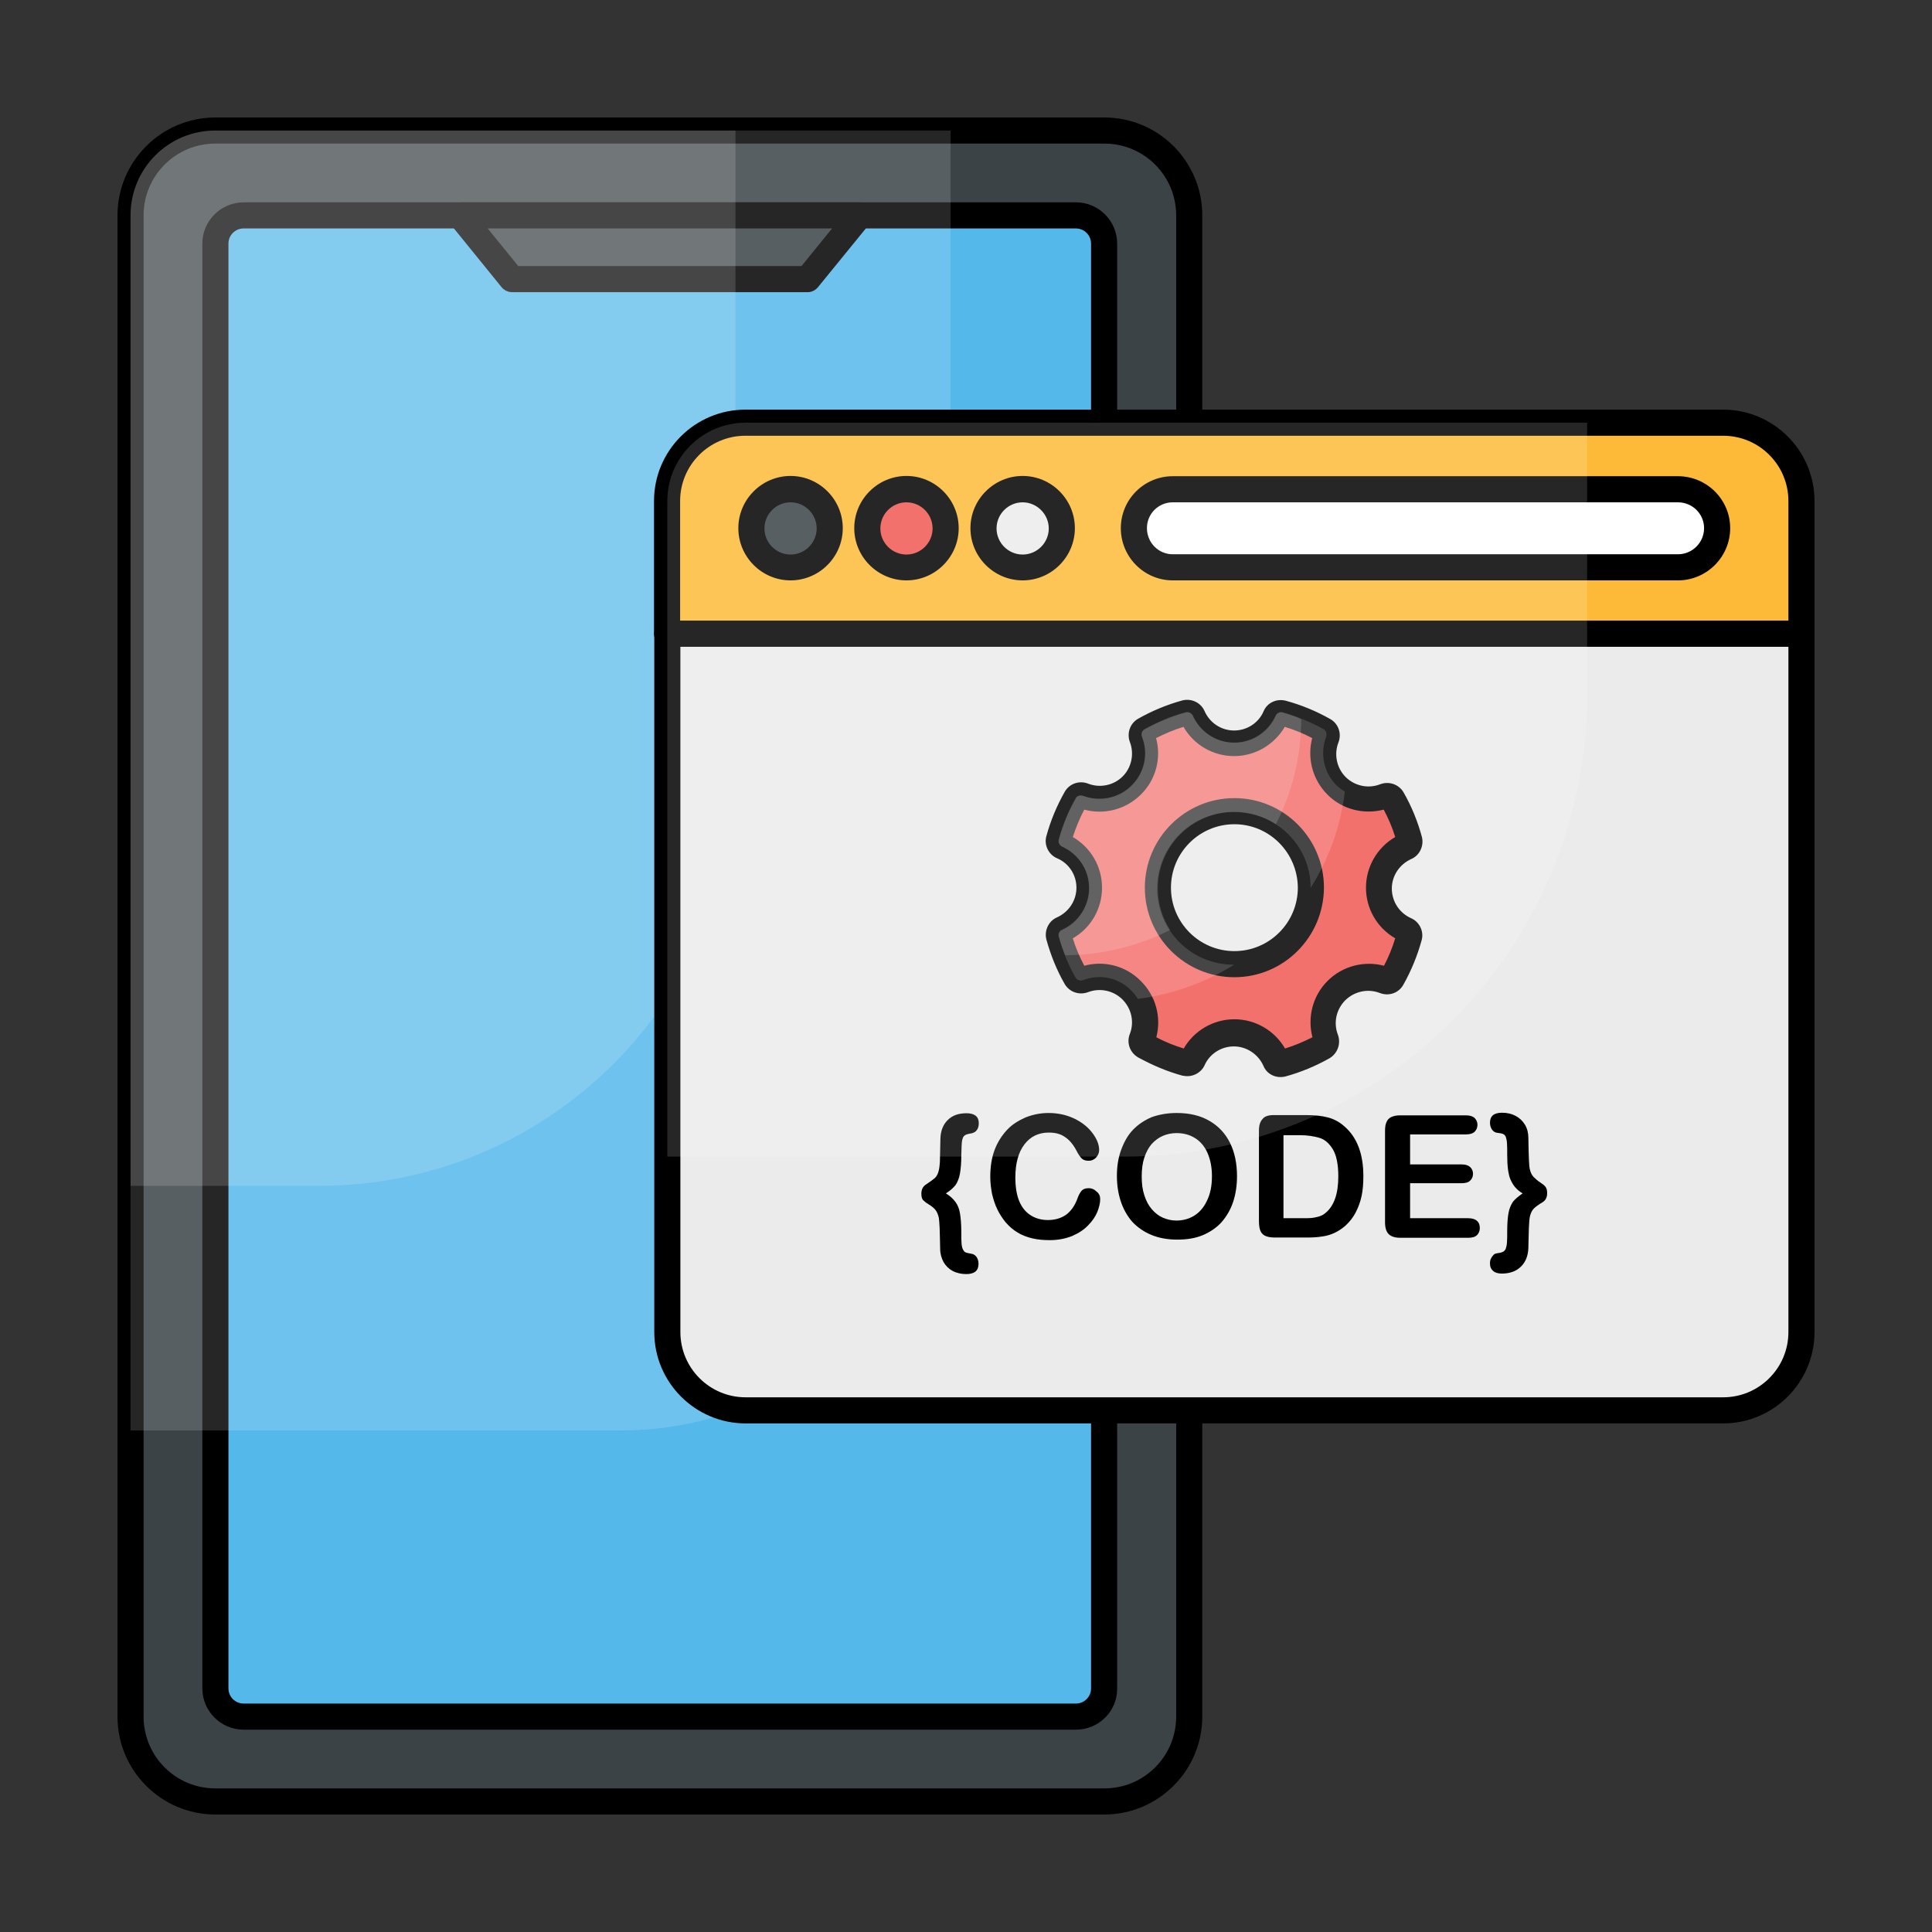
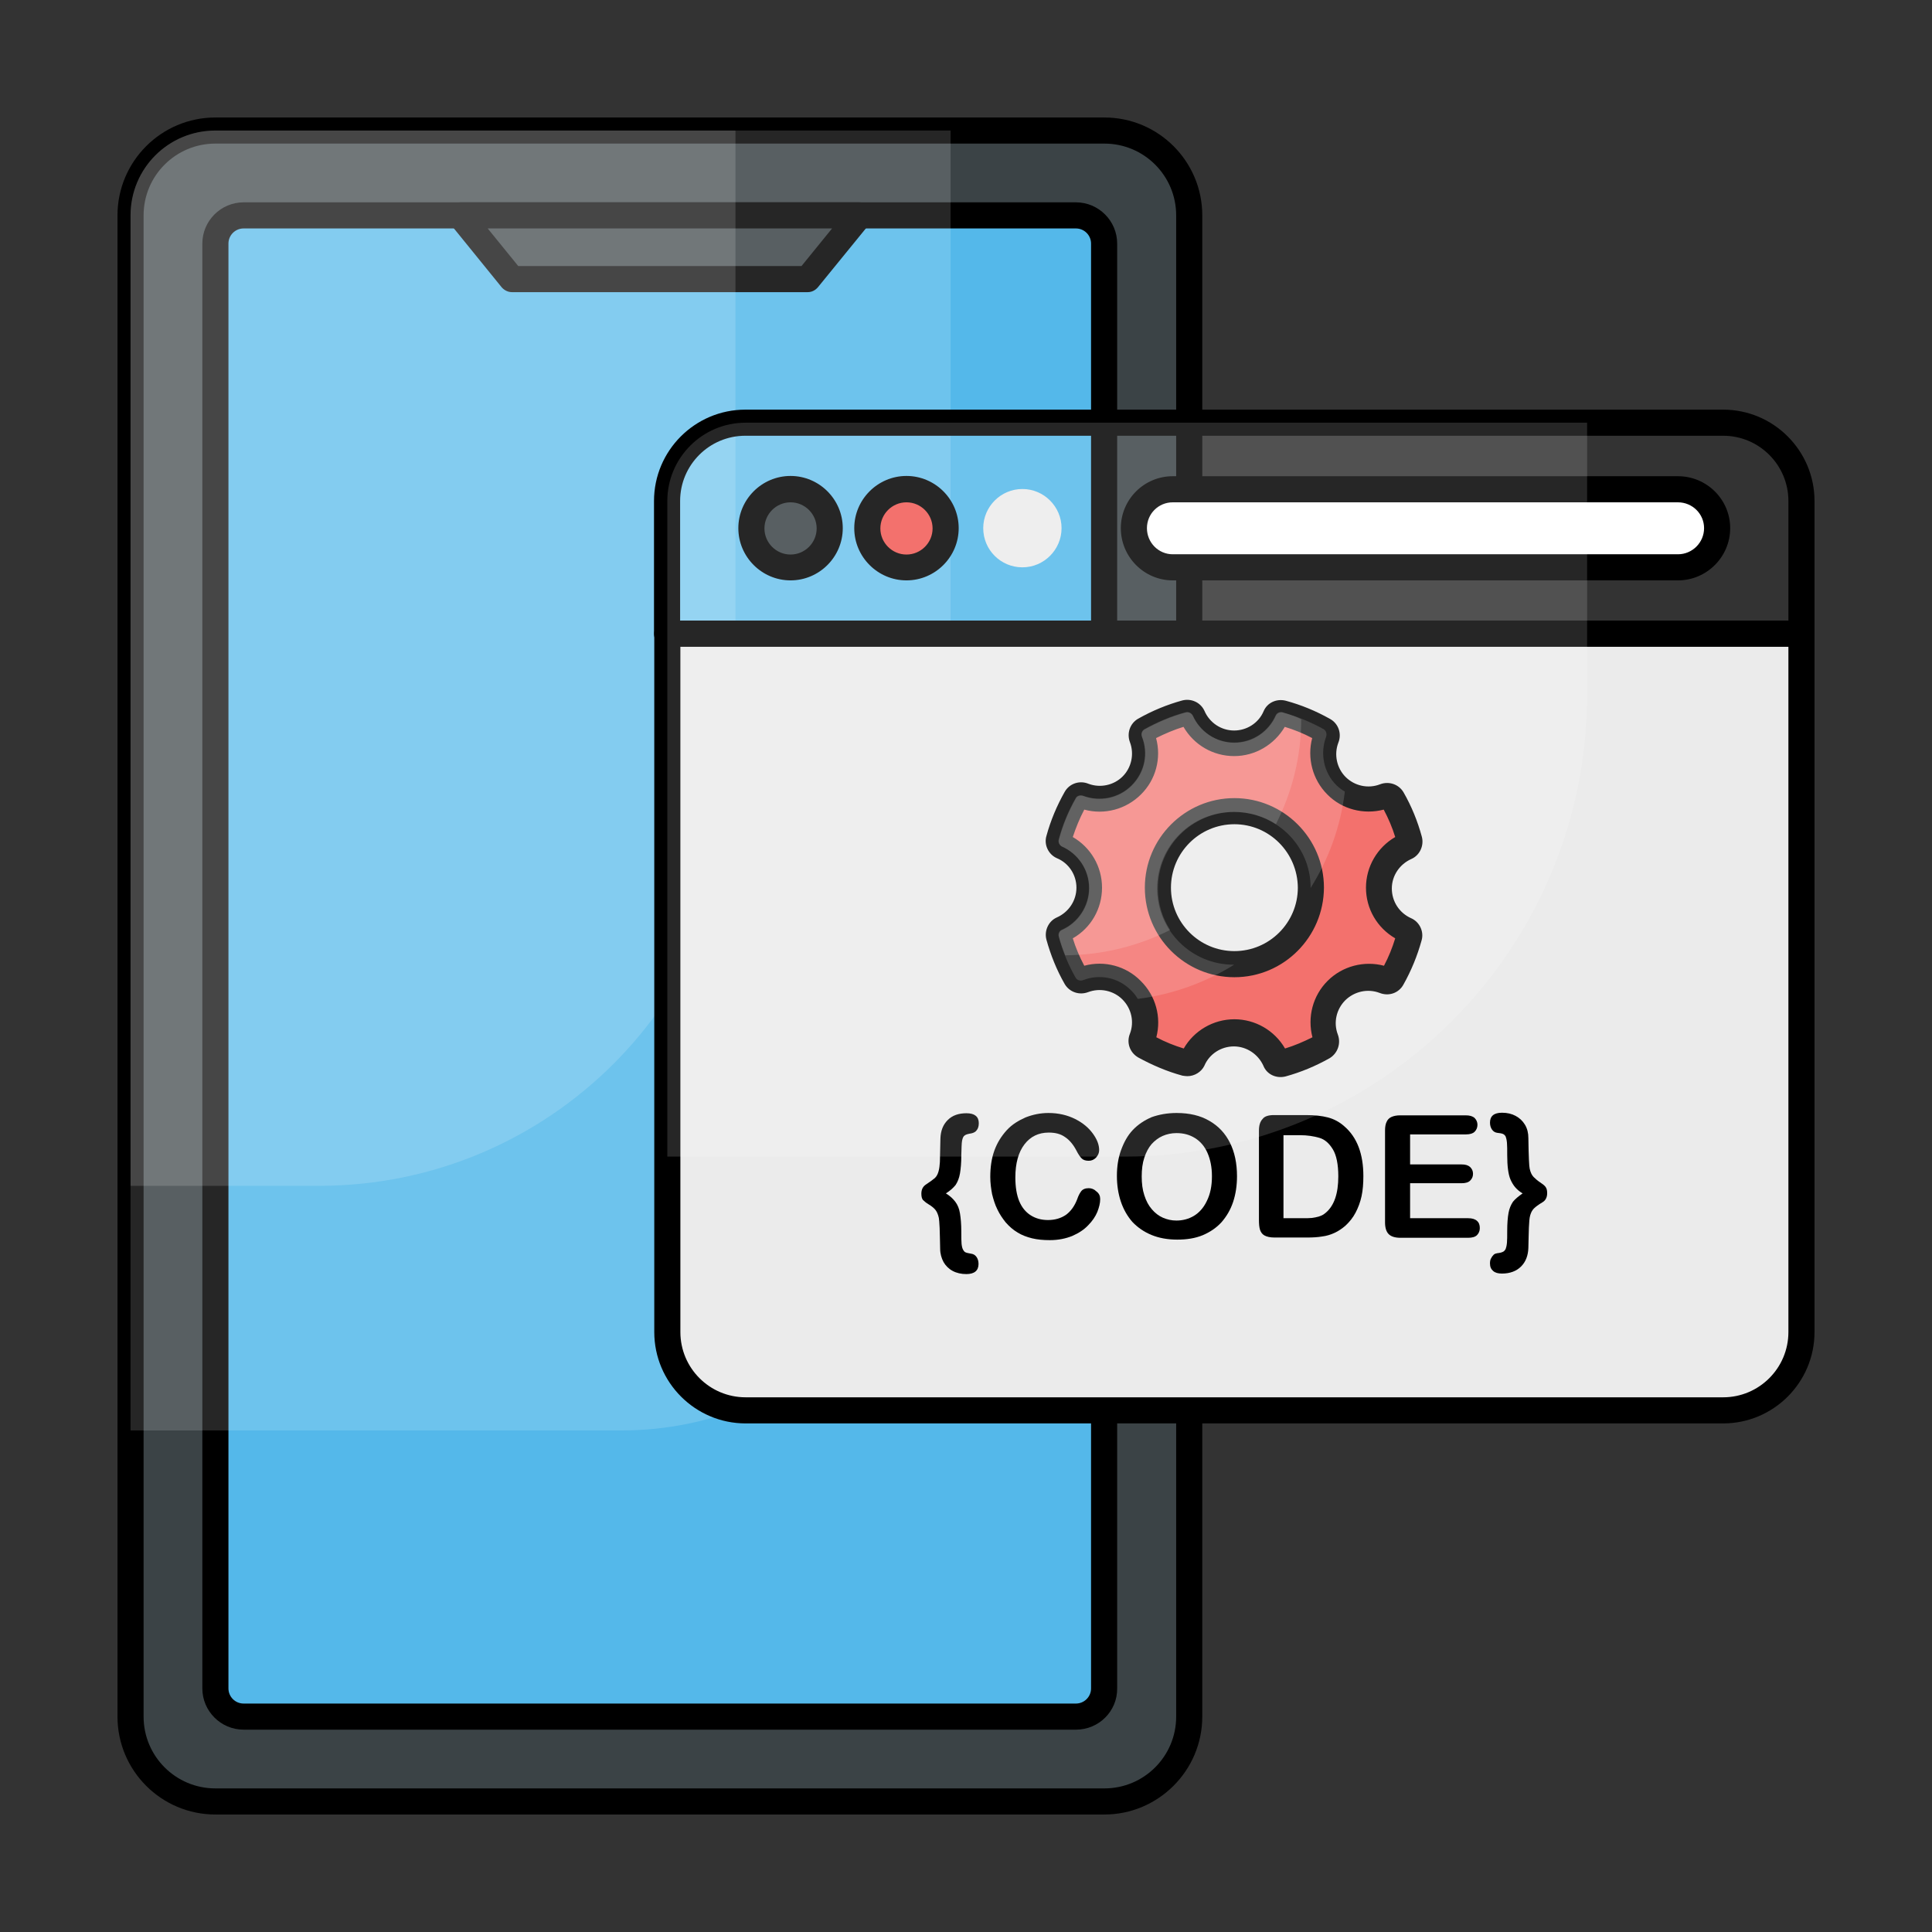
<svg xmlns="http://www.w3.org/2000/svg" id="Layer_1" enable-background="new 0 0 74 74" height="512" viewBox="0 0 74 74" width="512">
  <rect x="0" y="0" width="74" height="74" fill="#333333" stroke="none" />
  <g>
    <g>
      <g>
        <path d="m45.55 8.25v57.5c0 1.79-1.45 3.25-3.25 3.25h-34.05c-1.8 0-3.25-1.45-3.25-3.25v-57.5c0-1.8 1.45-3.25 3.25-3.25h34.05c1.79 0 3.25 1.45 3.25 3.25z" fill="#3b4346" />
      </g>
      <g>
        <path d="m42.3 69.5h-34.05c-2.07 0-3.75-1.68-3.75-3.75v-57.5c0-2.07 1.68-3.75 3.75-3.75h34.05c2.07 0 3.75 1.68 3.75 3.75v57.5c0 2.07-1.69 3.75-3.75 3.75zm-34.05-64c-1.52 0-2.75 1.23-2.75 2.75v57.5c0 1.52 1.23 2.75 2.75 2.75h34.05c1.52 0 2.75-1.23 2.75-2.75v-57.5c0-1.52-1.23-2.75-2.75-2.75z" />
      </g>
      <g>
        <path d="m8.25 64.67v-55.34c0-.6.48-1.08 1.08-1.08h31.88c.6 0 1.08.48 1.08 1.08v55.34c0 .6-.48 1.08-1.08 1.08h-31.88c-.6 0-1.08-.48-1.08-1.08z" fill="#54b8ea" />
      </g>
      <g>
        <path d="m41.21 66.25h-31.88c-.87 0-1.58-.71-1.58-1.58v-55.34c0-.87.71-1.58 1.58-1.58h31.88c.87 0 1.58.71 1.58 1.58v55.34c.01.87-.7 1.58-1.58 1.58zm-31.88-57.5c-.32 0-.58.26-.58.58v55.34c0 .32.26.58.58.58h31.88c.32 0 .58-.26.58-.58v-55.34c0-.32-.26-.58-.58-.58z" />
      </g>
      <g>
        <path d="m32.92 8.25-1.98 2.44h-11.33l-1.98-2.44z" fill="#3b4346" />
      </g>
      <g>
        <path d="m30.94 11.19h-11.33c-.15 0-.29-.07-.39-.18l-1.98-2.44c-.12-.15-.15-.36-.06-.53.08-.17.26-.29.45-.29h15.29c.19 0 .37.11.45.29.08.17.06.38-.06.53l-1.98 2.43c-.1.12-.24.19-.39.19zm-11.09-1h10.85l1.17-1.44h-13.19z" />
      </g>
      <g opacity=".15">
        <path d="m36.42 5h-28.17c-1.8 0-3.25 1.45-3.25 3.25v46.54h18.8c6.97 0 12.61-5.65 12.61-12.61v-37.18z" fill="#fff" />
      </g>
      <g opacity=".15">
        <path d="m28.17 5h-19.92c-1.8 0-3.25 1.45-3.25 3.25v37.17h7.22c8.81 0 15.95-7.14 15.95-15.95z" fill="#fff" />
      </g>
    </g>
    <g>
      <g>
        <path d="m69 24.27v26.75c0 1.66-1.34 3-3 3h-37.44c-1.66 0-3-1.34-3-3v-26.75z" fill="#ebebeb" />
      </g>
      <g>
        <path d="m66 54.52h-37.44c-1.93 0-3.5-1.57-3.5-3.5v-26.75c0-.28.22-.5.5-.5h43.44c.28 0 .5.22.5.5v26.75c0 1.93-1.57 3.5-3.5 3.5zm-39.94-29.75v26.25c0 1.38 1.12 2.5 2.5 2.5h37.44c1.38 0 2.5-1.12 2.5-2.5v-26.25z" />
      </g>
      <g>
-         <path d="m69 24.27v-5.08c0-1.66-1.34-3-3-3h-37.45c-1.66 0-3 1.34-3 3v5.08z" fill="#fdba38" />
-       </g>
+         </g>
      <g>
        <path d="m69 24.77h-43.45c-.28 0-.5-.22-.5-.5v-5.08c0-1.93 1.57-3.5 3.5-3.5h37.45c1.93 0 3.5 1.57 3.5 3.5v5.08c0 .28-.22.5-.5.5zm-42.95-1h42.45v-4.58c0-1.38-1.12-2.5-2.5-2.5h-37.45c-1.38 0-2.5 1.12-2.5 2.5z" />
      </g>
      <g>
        <path d="m31.77 20.23c0 .82-.67 1.5-1.5 1.5s-1.5-.67-1.5-1.5c0-.82.67-1.5 1.5-1.5s1.5.68 1.5 1.5z" fill="#3b4346" />
      </g>
      <g>
        <path d="m36.22 20.23c0 .82-.67 1.5-1.5 1.5-.82 0-1.5-.67-1.5-1.5 0-.82.67-1.5 1.5-1.5.83.01 1.5.68 1.5 1.5z" fill="#f15853" />
      </g>
      <g>
        <path d="m40.66 20.23c0 .82-.67 1.5-1.5 1.5s-1.5-.67-1.5-1.5c0-.82.67-1.5 1.5-1.5s1.5.68 1.5 1.5z" fill="#ebebeb" />
      </g>
      <g>
        <path d="m30.28 22.23c-1.1 0-2-.9-2-2s.9-2 2-2 2 .9 2 2-.9 2-2 2zm0-2.99c-.55 0-1 .45-1 1s.45 1 1 1 1-.45 1-1-.45-1-1-1z" />
      </g>
      <g>
        <path d="m34.72 22.23c-1.1 0-2-.9-2-2s.9-2 2-2 2 .9 2 2-.9 2-2 2zm0-2.99c-.55 0-1 .45-1 1s.45 1 1 1 1-.45 1-1-.45-1-1-1z" />
      </g>
      <g>
-         <path d="m39.17 22.23c-1.1 0-2-.9-2-2s.9-2 2-2 2 .9 2 2-.9 2-2 2zm0-2.99c-.55 0-1 .45-1 1s.45 1 1 1 1-.45 1-1-.46-1-1-1z" />
-       </g>
+         </g>
      <g>
        <path d="m65.77 20.23c0 .83-.67 1.5-1.5 1.5h-19.35c-.82 0-1.49-.67-1.49-1.5 0-.82.67-1.49 1.49-1.49h19.35c.83 0 1.5.67 1.5 1.49z" fill="#fff" />
      </g>
      <g>
        <path d="m64.27 22.23h-19.35c-1.1 0-1.99-.9-1.99-2s.89-1.99 1.99-1.99h19.35c1.1 0 2 .89 2 1.99s-.9 2-2 2zm-19.35-2.99c-.55 0-.99.44-.99.99s.44 1 .99 1h19.35c.55 0 1-.45 1-1s-.45-.99-1-.99z" />
      </g>
      <g>
        <g>
          <path d="m36.23 45.71c.15.09.27.2.36.32s.15.26.18.45c.03.18.05.41.05.69 0 .21 0 .37.01.47s.03.18.06.23.06.09.1.1c.04.02.11.03.21.05.08.01.15.05.2.12s.08.16.08.27c0 .26-.16.39-.47.39-.19 0-.37-.04-.52-.12s-.27-.2-.35-.34c-.08-.15-.13-.32-.13-.51-.01-.34-.01-.6-.02-.8s-.02-.32-.03-.38c-.03-.14-.08-.25-.14-.32s-.15-.14-.25-.2-.17-.12-.22-.17c-.04-.05-.06-.13-.06-.24 0-.16.06-.28.19-.36.15-.1.26-.18.33-.24.07-.07.11-.15.14-.26s.04-.22.05-.35c0-.13.01-.43.02-.9.01-.3.1-.53.28-.71s.42-.26.72-.26c.31 0 .47.13.47.38 0 .12-.03.21-.08.27-.05.07-.12.1-.2.12-.12.02-.21.04-.26.08-.05.03-.08.1-.1.2s-.02.29-.03.57c0 .28-.02.5-.05.68s-.09.33-.17.45c-.09.11-.21.22-.37.32z" />
        </g>
        <g>
          <path d="m42.14 45.93c0 .15-.04.31-.11.49-.07.17-.19.35-.35.51-.16.17-.36.3-.61.41-.25.1-.53.16-.86.16-.25 0-.47-.02-.68-.07-.2-.05-.39-.12-.55-.22-.17-.1-.32-.23-.46-.39-.12-.15-.23-.31-.32-.5-.09-.18-.15-.38-.2-.58-.04-.21-.07-.43-.07-.66 0-.38.05-.72.16-1.02s.27-.55.47-.77.45-.37.72-.49c.28-.11.57-.17.88-.17.38 0 .72.08 1.02.23s.52.34.68.56.24.43.24.63c0 .11-.04.2-.12.29-.08.08-.17.12-.28.12-.12 0-.21-.03-.27-.09s-.13-.16-.2-.3c-.12-.23-.27-.41-.44-.52-.17-.12-.37-.17-.62-.17-.39 0-.7.15-.93.45s-.35.72-.35 1.27c0 .36.05.67.15.91s.25.42.44.54.41.18.66.18c.27 0 .5-.07.69-.2.19-.14.33-.34.43-.6.04-.12.09-.22.15-.3s.16-.12.29-.12c.11 0 .21.04.29.12.11.08.15.18.15.3z" />
        </g>
        <g>
          <path d="m45.07 42.63c.49 0 .91.1 1.25.3.35.2.61.48.79.84s.27.79.27 1.28c0 .36-.05.69-.15.99s-.25.55-.44.77c-.2.22-.44.38-.72.5-.29.12-.61.17-.98.17s-.7-.06-.99-.18-.53-.29-.73-.5c-.19-.22-.34-.48-.44-.78s-.15-.63-.15-.98c0-.36.05-.69.16-.99s.25-.56.45-.77.44-.37.72-.49c.28-.1.6-.16.96-.16zm1.35 2.42c0-.34-.06-.64-.17-.89s-.27-.44-.48-.57-.44-.19-.71-.19c-.19 0-.37.04-.53.11s-.3.18-.42.31c-.12.14-.21.31-.28.52s-.1.45-.1.72.03.51.1.72c.07.22.16.39.29.54.12.14.26.25.42.32s.33.11.52.11c.24 0 .47-.06.67-.18s.37-.31.49-.56c.14-.28.2-.59.2-.96z" />
        </g>
        <g>
          <path d="m48.79 42.71h1.24c.32 0 .6.03.83.09s.44.17.63.34c.49.42.73 1.06.73 1.91 0 .28-.02.54-.07.77s-.13.44-.23.63-.23.35-.39.5c-.13.11-.26.2-.41.27s-.31.12-.48.14c-.17.03-.37.04-.58.04h-1.24c-.17 0-.3-.03-.39-.08s-.14-.13-.17-.22c-.03-.1-.04-.22-.04-.37v-3.43c0-.2.05-.35.14-.44.07-.1.22-.15.43-.15zm.37.76v3.19h.72c.16 0 .28 0 .37-.01s.18-.03.28-.06.18-.08.25-.14c.32-.27.48-.73.48-1.39 0-.46-.07-.81-.21-1.04s-.31-.38-.52-.44-.45-.1-.74-.1h-.63z" />
        </g>
        <g>
          <path d="m56.15 43.45h-2.14v1.15h1.97c.15 0 .25.03.33.1.07.07.11.15.11.26s-.04.19-.11.26-.18.1-.33.1h-1.97v1.34h2.22c.15 0 .26.03.34.1s.11.16.11.28c0 .11-.04.2-.11.27s-.19.1-.34.1h-2.59c-.21 0-.36-.05-.45-.14s-.14-.24-.14-.45v-3.52c0-.14.02-.25.06-.33.04-.09.1-.15.19-.19s.2-.06.33-.06h2.51c.15 0 .26.03.34.1.07.07.11.16.11.26 0 .11-.04.2-.11.27-.06.06-.17.1-.33.1z" />
        </g>
        <g>
          <path d="m58.32 45.71c-.12-.07-.21-.15-.28-.23s-.13-.18-.18-.29-.08-.25-.1-.4-.03-.34-.03-.55c0-.2 0-.36-.01-.47s-.03-.19-.05-.24c-.03-.05-.06-.08-.11-.1s-.12-.03-.21-.04c-.08-.01-.15-.05-.2-.12s-.08-.16-.08-.27c0-.25.15-.38.46-.38.2 0 .37.04.52.12s.27.19.36.34.13.32.13.51c.01.71.03 1.1.05 1.17.03.14.08.25.15.32s.15.14.24.2.16.11.21.17.07.14.07.25c0 .16-.06.28-.18.35-.15.09-.26.17-.33.24s-.11.16-.14.26-.04.26-.05.47-.01.47-.02.78c-.01.29-.1.53-.28.71s-.43.27-.73.27c-.15 0-.26-.03-.34-.1s-.12-.16-.12-.29c0-.07.01-.14.04-.19.03-.06.06-.1.1-.14s.09-.05.14-.06c.1-.01.17-.03.21-.05.05-.02.08-.06.11-.11.02-.05.04-.13.05-.24.01-.1.01-.25.01-.45 0-.29.02-.53.05-.69.03-.17.09-.31.17-.43.08-.1.21-.21.37-.32z" />
        </g>
      </g>
      <g>
        <path d="m53.87 35.59c-.61-.27-1.04-.88-1.04-1.6 0-.71.43-1.32 1.04-1.59.1-.04.15-.16.12-.26-.15-.56-.38-1.09-.65-1.58-.06-.1-.18-.14-.29-.09-.62.23-1.35.11-1.85-.4-.5-.5-.63-1.23-.4-1.85.04-.11.01-.23-.09-.29-.49-.27-1.02-.5-1.58-.65-.11-.03-.22.02-.26.12-.27.61-.88 1.04-1.59 1.04s-1.33-.43-1.59-1.04c-.05-.1-.16-.15-.27-.12-.56.15-1.09.38-1.58.65-.1.06-.14.18-.09.29.23.62.11 1.35-.4 1.85-.5.5-1.23.63-1.85.4-.11-.04-.23-.01-.29.09-.28.49-.5 1.02-.65 1.58-.03.1.02.22.12.26.61.27 1.04.88 1.04 1.59s-.43 1.33-1.04 1.6c-.1.04-.15.16-.12.26.15.56.38 1.09.65 1.58.06.1.18.13.29.09.62-.23 1.34-.11 1.84.4.5.5.63 1.23.4 1.85-.04.11-.01.23.09.29.49.27 1.02.5 1.58.65.11.03.22-.02.27-.12.27-.61.88-1.04 1.59-1.04s1.32.43 1.59 1.04c.04.1.16.15.26.12.56-.15 1.09-.38 1.58-.65.1-.06.14-.18.09-.29-.23-.62-.1-1.35.4-1.85s1.22-.63 1.84-.4c.11.04.23.01.29-.09.28-.49.5-1.02.65-1.58.05-.1 0-.22-.1-.26zm-6.59 1.34c-1.62 0-2.93-1.31-2.93-2.93s1.31-2.93 2.93-2.93 2.93 1.31 2.93 2.93c-.01 1.62-1.32 2.93-2.93 2.93z" fill="#f15853" />
      </g>
      <g>
        <path d="m45.48 41.22c-.06 0-.12-.01-.19-.02-.59-.16-1.15-.4-1.7-.7-.32-.19-.45-.57-.31-.91.17-.45.06-.96-.29-1.31-.34-.34-.86-.45-1.31-.28-.34.13-.72 0-.9-.31-.31-.54-.54-1.12-.7-1.7-.09-.34.08-.71.4-.85.45-.2.75-.64.75-1.14 0-.49-.29-.94-.75-1.13-.32-.14-.5-.51-.4-.85.16-.59.4-1.16.7-1.69.18-.32.57-.45.91-.31.45.17.97.06 1.31-.28s.45-.86.28-1.31c-.13-.34 0-.72.31-.9.55-.31 1.11-.54 1.69-.7.34-.09.7.07.85.39.2.47.65.76 1.14.76s.94-.29 1.13-.74c.14-.33.5-.49.85-.4.59.16 1.15.39 1.7.7.32.18.45.57.31.91-.17.45-.06.97.28 1.31s.86.46 1.32.28c.34-.13.72 0 .9.31.31.54.54 1.11.7 1.7.09.34-.08.71-.4.85-.45.2-.75.64-.75 1.13 0 .5.29.94.74 1.14.32.14.5.51.4.85-.16.58-.39 1.15-.7 1.7-.18.32-.56.45-.91.31-.45-.17-.96-.06-1.31.28-.35.35-.46.86-.29 1.31.13.34 0 .72-.31.91-.55.31-1.11.54-1.69.7-.36.09-.72-.08-.85-.41-.2-.44-.64-.74-1.13-.74s-.94.29-1.13.74c-.11.23-.37.4-.65.4zm3.84-.84c.01 0 .01 0 0 0zm-5.03-.65c.34.18.69.32 1.05.43.39-.68 1.13-1.12 1.94-1.12.8 0 1.54.43 1.94 1.12.36-.11.71-.26 1.05-.43-.2-.77.01-1.59.58-2.16s1.4-.78 2.16-.58c.18-.34.32-.69.43-1.05-.69-.4-1.12-1.13-1.12-1.94 0-.8.43-1.54 1.12-1.94-.11-.36-.26-.71-.44-1.05-.77.2-1.6-.01-2.16-.58-.57-.57-.78-1.4-.58-2.16-.34-.18-.69-.32-1.05-.43-.4.68-1.13 1.12-1.94 1.12s-1.54-.43-1.94-1.12c-.36.11-.71.26-1.05.43.21.77-.01 1.6-.58 2.16-.57.57-1.4.79-2.17.58-.18.34-.32.69-.44 1.05.69.4 1.12 1.13 1.12 1.94s-.43 1.55-1.12 1.94c.11.36.26.71.44 1.05.77-.21 1.6.01 2.16.58.58.57.8 1.39.6 2.16zm6.04.21c.01 0 .01.01 0 0 .01.01.01 0 0 0zm2.89-2.89s0 .01 0 0zm.01-6.11c-.01 0-.01 0 0 0zm-2.9-2.89s0 .01 0 0zm-3.05 9.38c-1.89 0-3.43-1.54-3.43-3.43s1.54-3.43 3.43-3.43 3.43 1.54 3.43 3.43c-.01 1.89-1.54 3.43-3.43 3.43zm0-5.86c-1.34 0-2.43 1.09-2.43 2.43s1.09 2.43 2.43 2.43 2.43-1.09 2.43-2.43c-.01-1.34-1.09-2.43-2.43-2.43z" />
      </g>
      <g opacity=".15">
        <path d="m60.79 16.19h-32.23c-1.66 0-3 1.35-3 3v25.11h17.53c9.78 0 17.7-7.93 17.7-17.7z" fill="#fff" />
      </g>
      <g opacity=".15">
        <path d="m51.51 30.32c-.11-.06-.22-.15-.32-.24-.5-.5-.63-1.23-.4-1.85.04-.11.01-.24-.09-.3-.49-.27-1.02-.49-1.58-.65-.1-.03-.22.03-.26.12-.27.61-.88 1.04-1.59 1.04s-1.32-.43-1.59-1.04c-.05-.09-.16-.15-.27-.12-.56.15-1.09.38-1.58.65-.1.06-.14.18-.09.3.24.62.11 1.34-.4 1.85-.5.5-1.23.63-1.85.4-.11-.04-.24-.01-.29.09-.28.49-.5 1.02-.65 1.58-.03.1.02.22.12.27.61.27 1.04.88 1.04 1.59s-.43 1.33-1.04 1.6c-.1.04-.15.16-.12.26.15.56.37 1.09.65 1.58.06.1.18.13.29.09.62-.24 1.34-.11 1.84.4.1.1.18.2.25.32 1.34-.17 2.6-.63 3.69-1.31h-.02c-1.62 0-2.93-1.31-2.93-2.92 0-1.62 1.31-2.93 2.93-2.93s2.95 1.28 2.95 2.9v.01c.69-1.1 1.15-2.35 1.31-3.69z" fill="#fff" />
      </g>
      <g opacity=".15">
        <path d="m49.13 27.29c-.1-.03-.22.03-.26.12-.27.61-.88 1.04-1.59 1.04s-1.32-.43-1.59-1.04c-.05-.09-.16-.15-.27-.12-.56.15-1.09.38-1.58.65-.1.06-.14.18-.09.3.24.62.11 1.34-.4 1.85-.5.5-1.23.63-1.85.4-.11-.04-.24-.01-.29.09-.28.49-.5 1.02-.65 1.58-.03.1.02.22.12.27.61.27 1.04.88 1.04 1.59s-.43 1.33-1.04 1.6c-.1.04-.15.16-.12.26.06.24.15.48.24.71 1.44-.01 2.81-.36 4.02-.97-.3-.46-.47-1-.47-1.59 0-1.62 1.31-2.93 2.93-2.93.59 0 1.13.17 1.59.47.61-1.21.97-2.57.97-4.02-.23-.12-.47-.19-.71-.26z" fill="#fff" />
      </g>
    </g>
  </g>
</svg>